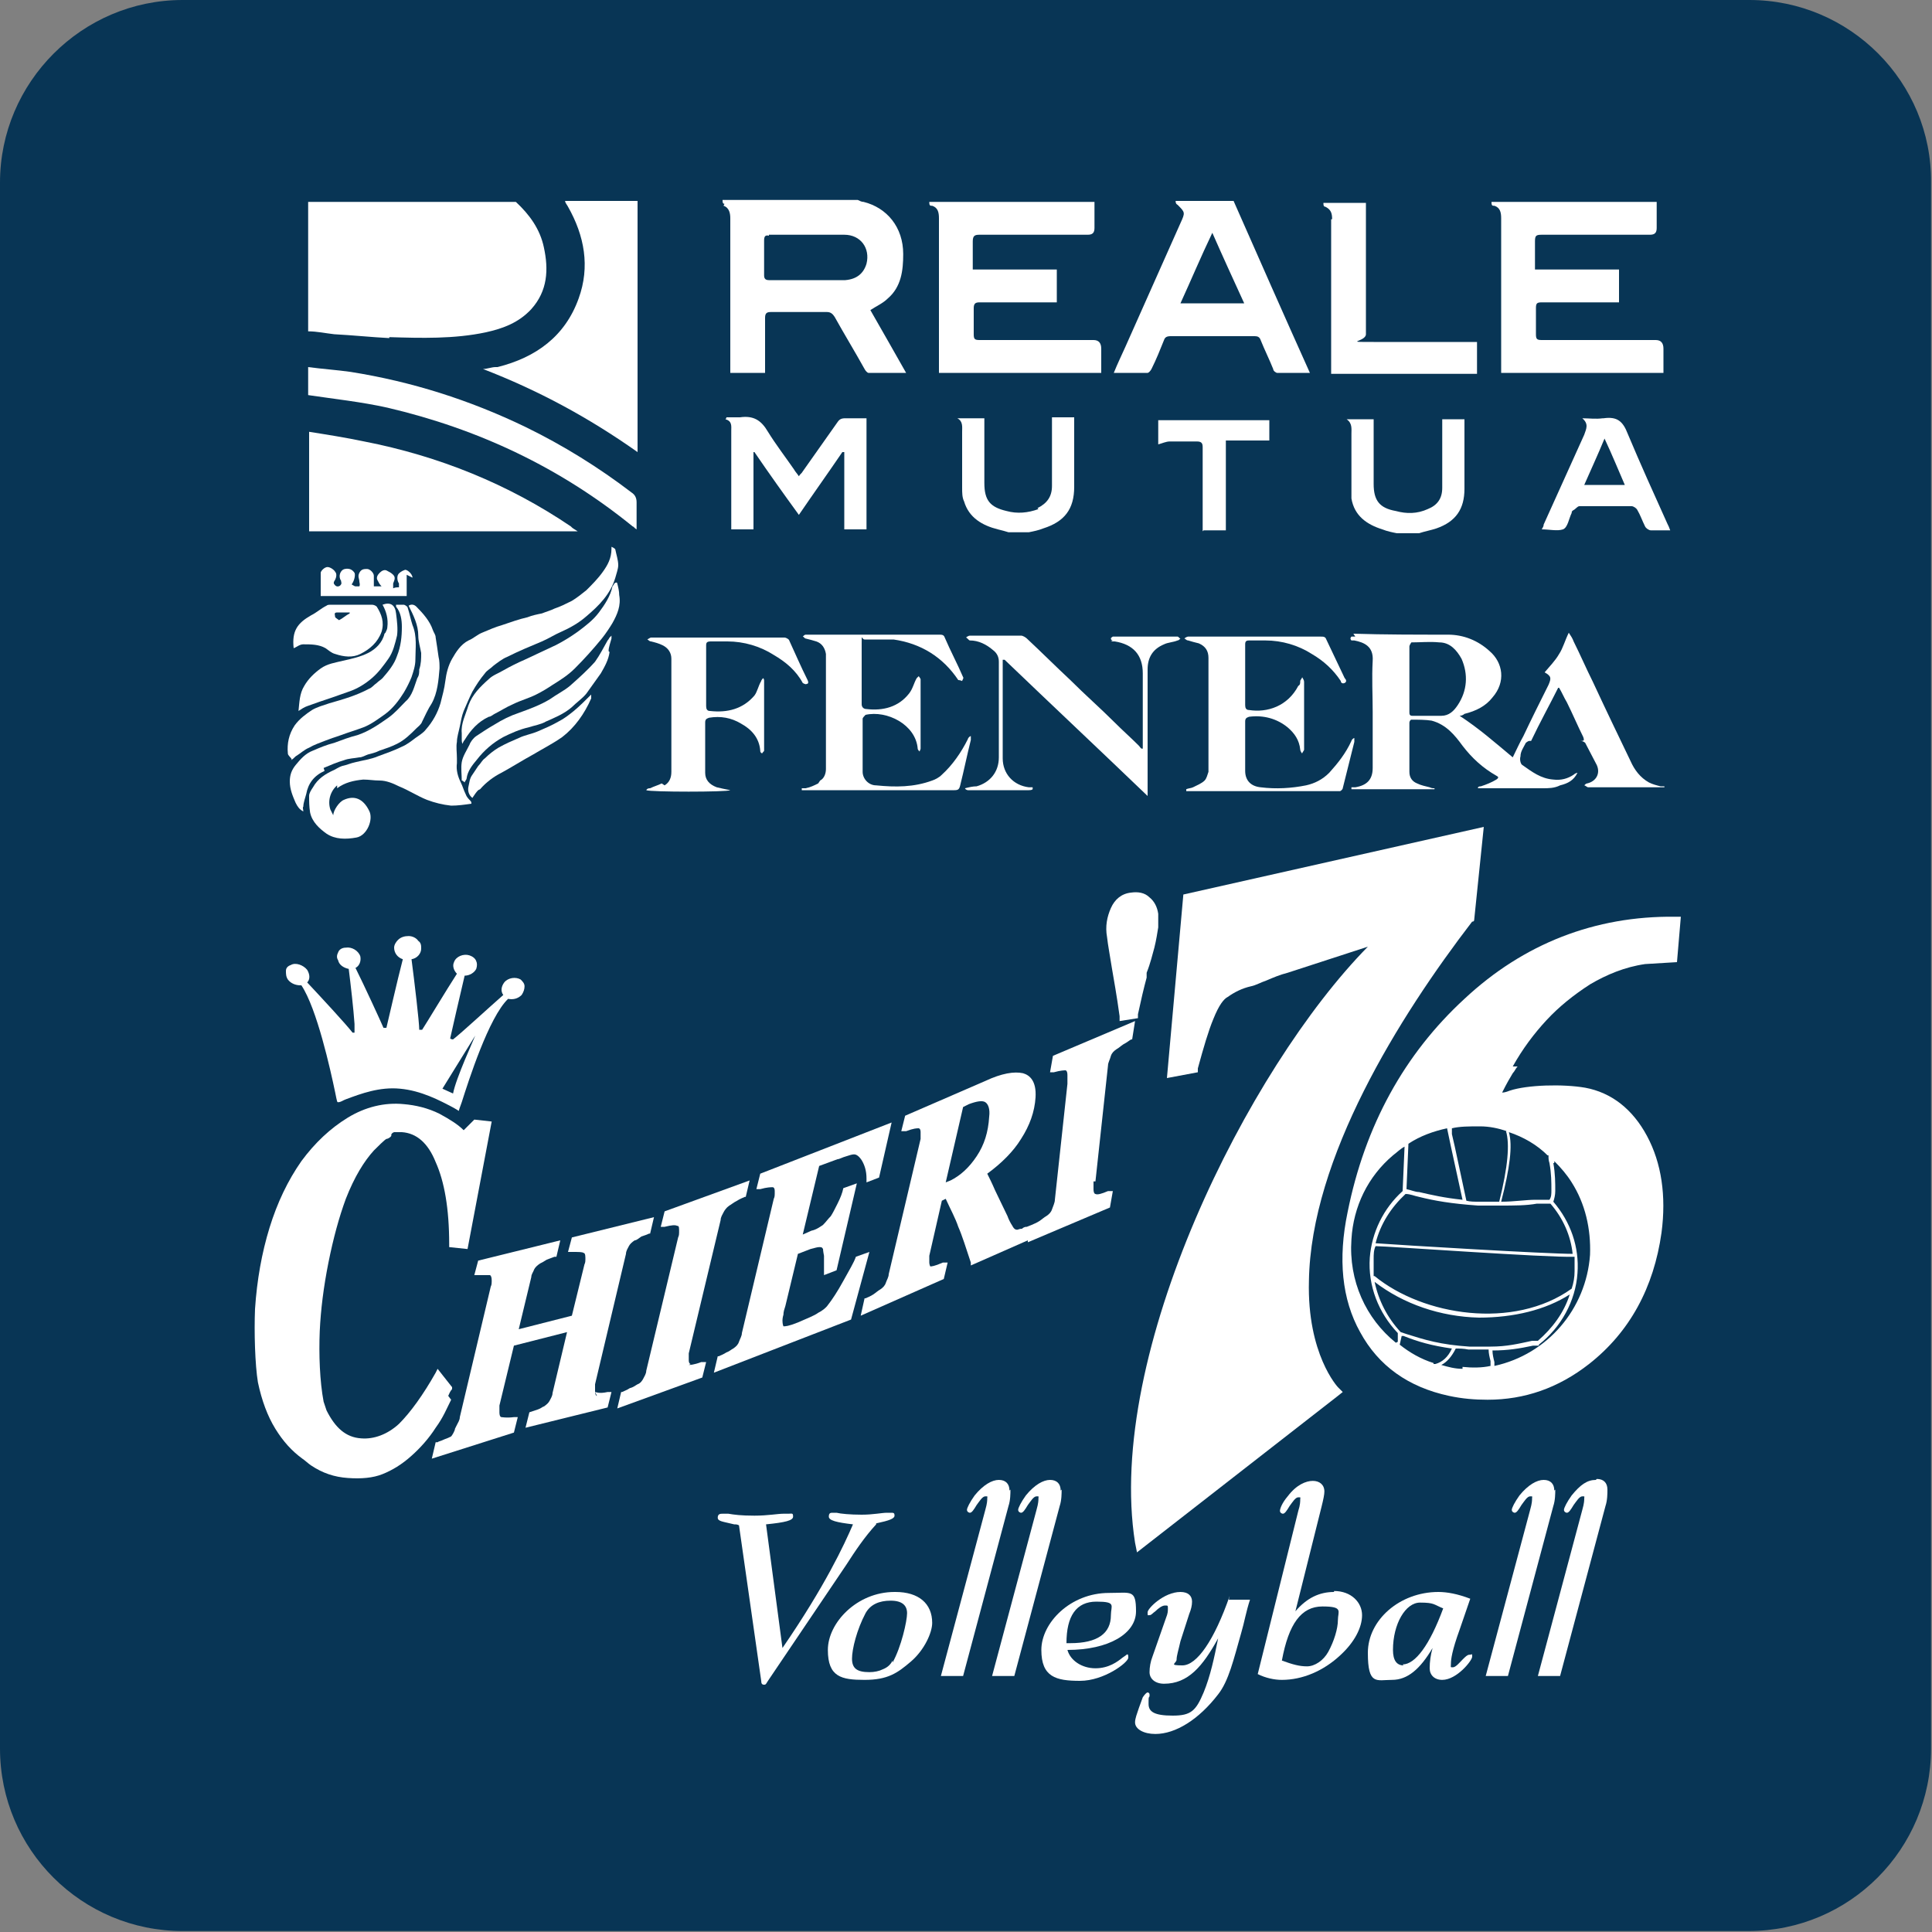
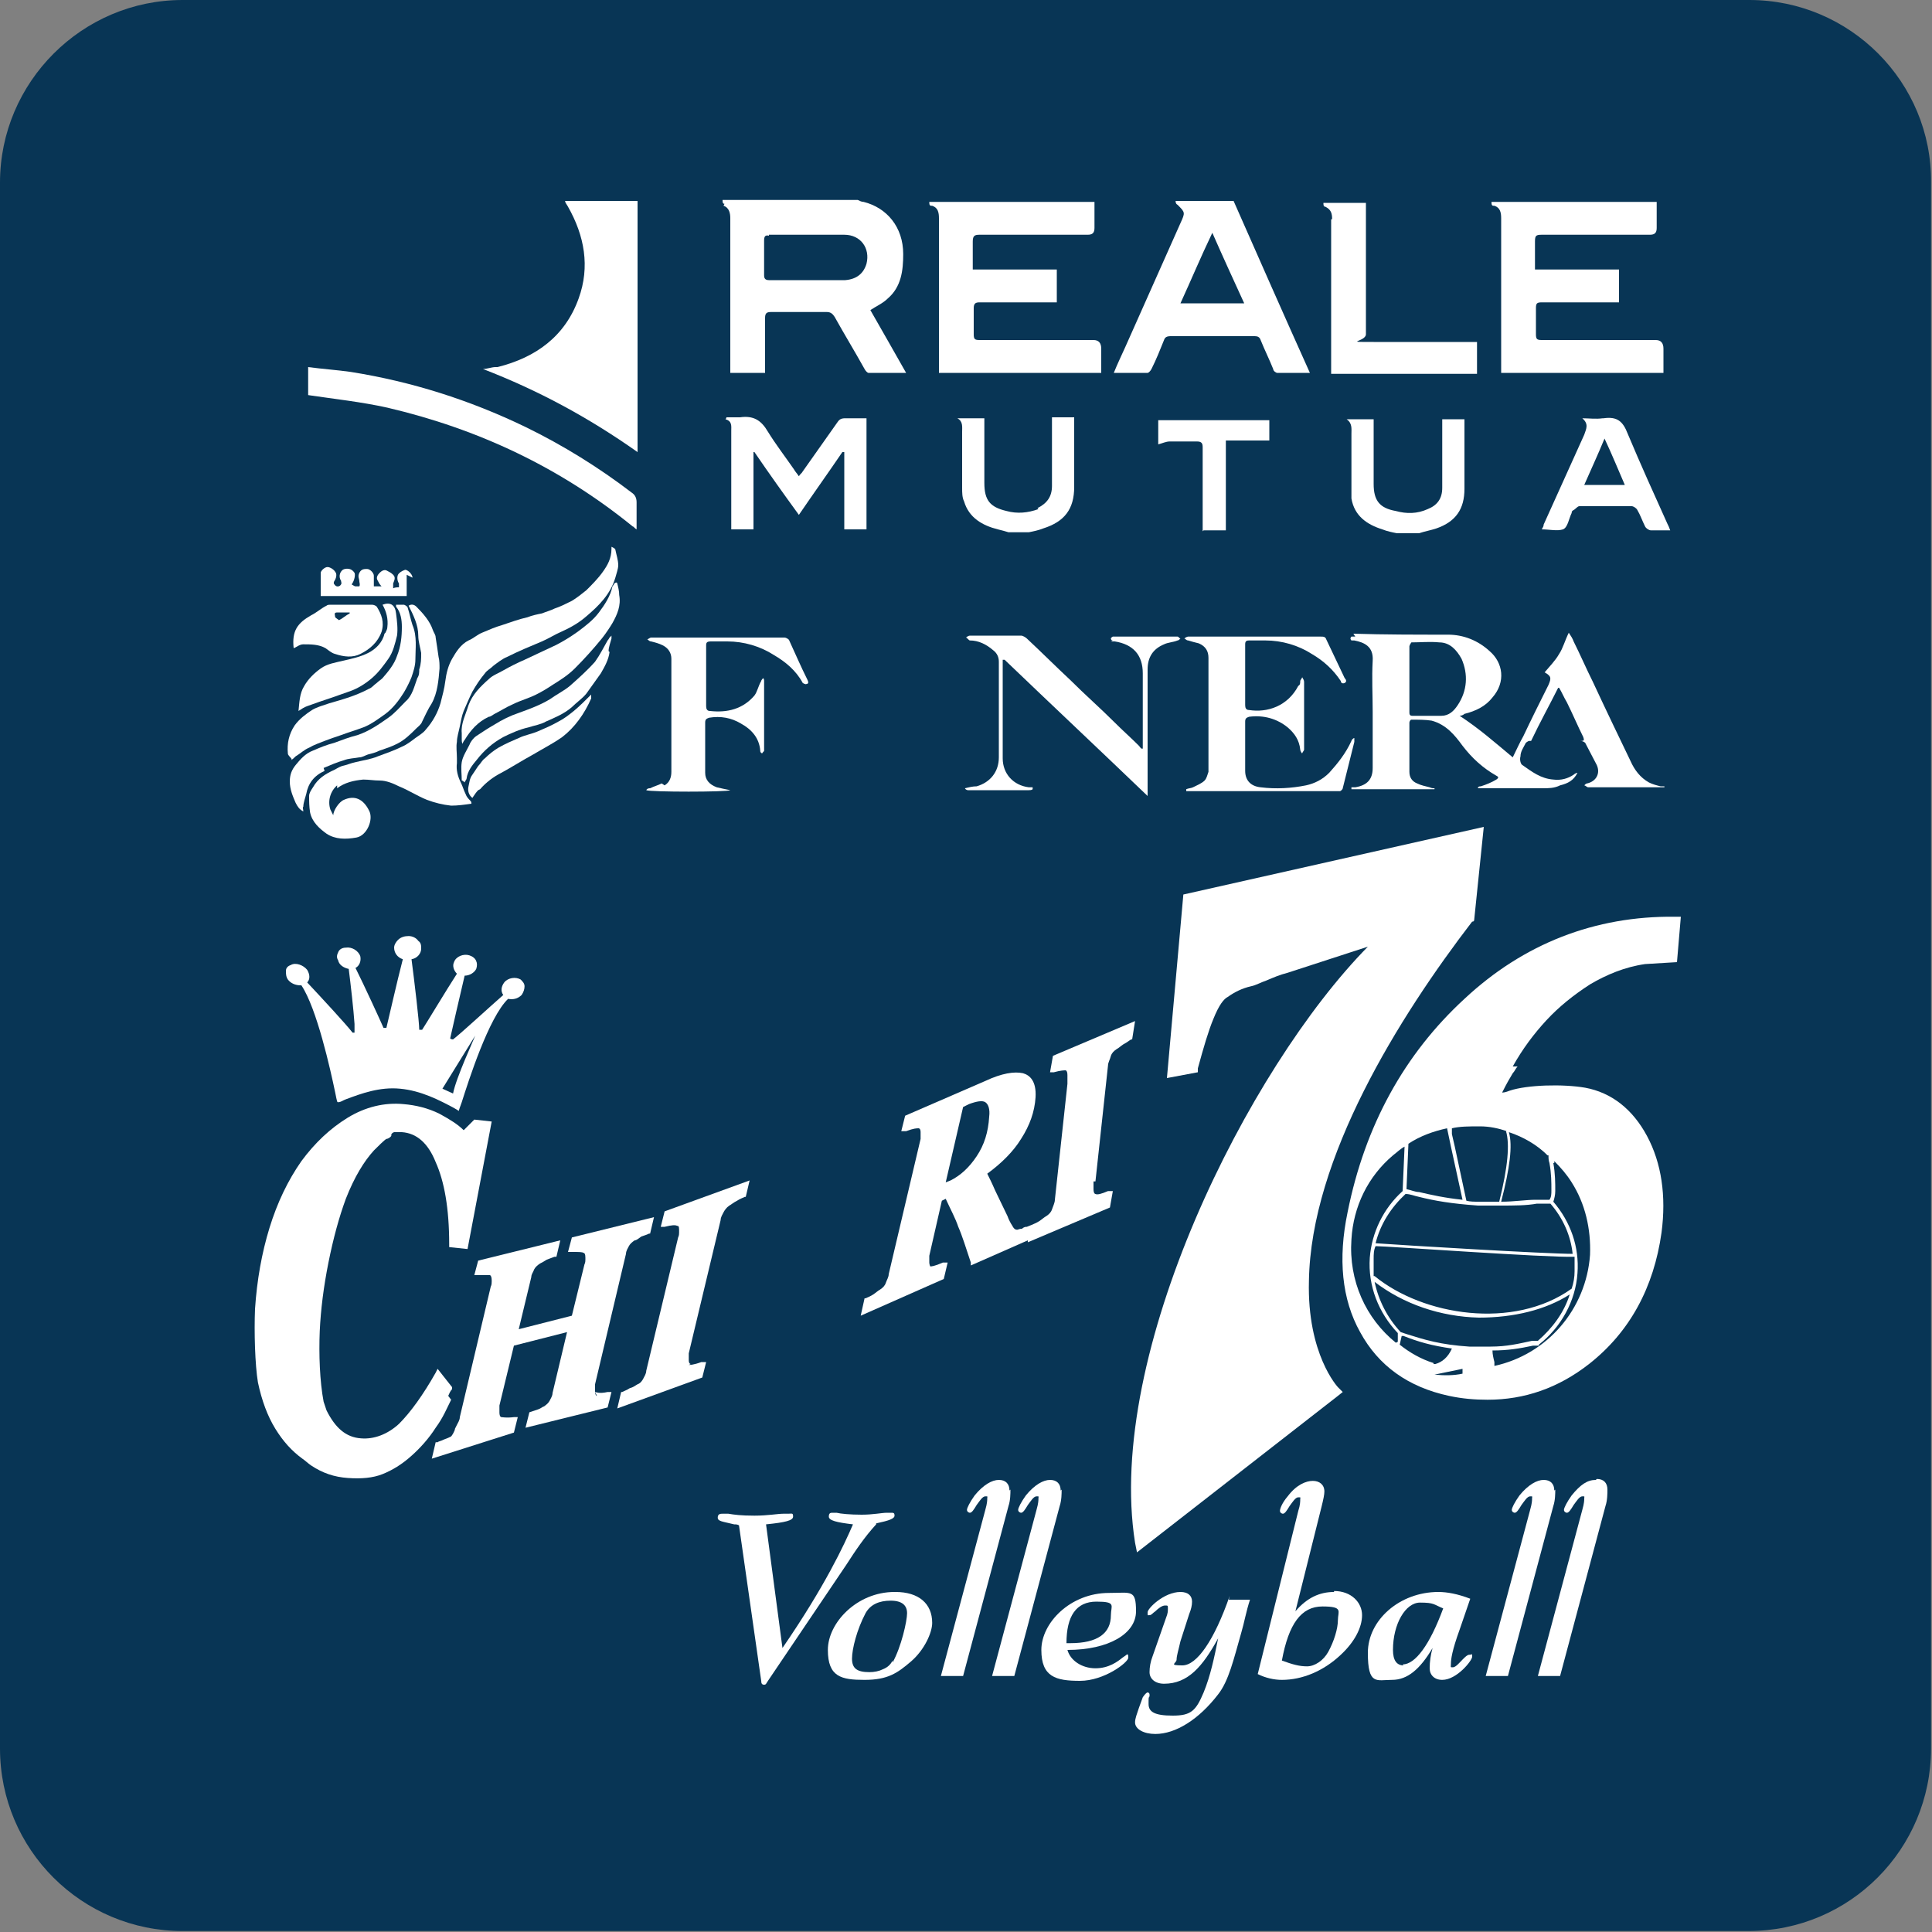
<svg xmlns="http://www.w3.org/2000/svg" id="Livello_1" data-name="Livello 1" version="1.1" viewBox="0 0 200 200">
  <rect x="0" y="0" width="200" height="200" fill="#808080" stroke="none" />
  <defs>
    <style>
      .cls-1 {
        fill: #083555;
      }

      .cls-1, .cls-2 {
        stroke-width: 0px;
      }

      .cls-2 {
        fill: #fff;
      }
    </style>
  </defs>
  <g id="Raggruppa_404" data-name="Raggruppa 404">
    <path id="Tracciato_307" data-name="Tracciato 307" class="cls-1" d="M18.9,0C8.5,0,0,8.5,0,18.9v162.1c0,10.5,8.5,18.9,18.9,18.9h162.1c10.5,0,18.9-8.5,18.9-18.9h0V18.9c.1-10.4-8.4-18.9-18.8-18.9H18.9Z" />
  </g>
  <g>
    <path class="cls-2" d="M152.6,95.3l1-9.7-31.1,7-1.7,19,3.2-.6v-.4c.6-2.2,1.1-3.9,1.6-5.1.6-1.5,1.1-2.1,1.5-2.3.7-.5,1.5-.9,2.4-1.1.5-.1,1-.4,1.6-.6.7-.3,1.4-.6,2.2-.8l8.3-2.7c-12.4,12.6-27.2,42.1-24.1,61.7l.2,1,20.8-16.2.5-.4-.5-.5s-3.2-3.4-3-11c.2-12.7,9.3-27.3,16.9-37.2h.1Z" />
    <path class="cls-2" d="M46.7,144.9l-.3-.4c.1-.2.2-.5.4-.7v-.2c0,0-1.5-1.9-1.5-1.9l-.2.4c-1.3,2.3-2.6,4.1-3.8,5.3-1.2,1.1-2.6,1.6-3.9,1.5-1.6-.1-2.7-1.1-3.6-2.9-.1-.3-.2-.6-.3-.9-.4-2.1-.5-4.9-.4-7.3.1-2.2.4-4.6.9-7.1.5-2.5,1.1-4.7,1.8-6.6.9-2.3,1.9-3.9,2.9-5,.4-.4,1.1-1.1,1.3-1.2.2,0,.6-.3.5-.4,0,0,0-.2.3-.3.3,0,.5,0,.8,0,1.5.1,2.7,1.1,3.5,3.1.9,2,1.4,4.8,1.4,8.5v.3s1.9.2,1.9.2l2.5-13.2-1.8-.2-1.1,1.1c-.6-.6-1.4-1.1-2.5-1.7-1.2-.6-2.5-.9-3.7-1-2-.2-4,.3-5.8,1.4-1.8,1.1-3.4,2.6-4.8,4.5-1.4,2-2.5,4.3-3.3,6.9-.8,2.6-1.3,5.4-1.5,8.4-.1,2.4,0,5.8.3,7.6.4,1.9,1,3.5,1.8,4.8.8,1.3,1.7,2.3,2.8,3.1.3.2.6.5.9.7,1.2.8,2.4,1.2,3.8,1.3,1.4.1,2.6,0,3.6-.4,1-.4,2-1,3-1.9.9-.8,1.8-1.8,2.5-2.9.8-1.1,1.1-1.9,1.7-3.1Z" />
    <path class="cls-2" d="M61.8,144.5c0,0-.2,0-.2-.5,0,0,0-.2,0-.3,0-.1,0-.3,0-.4l3.2-13.5c0-.3.2-.6.3-.8.1-.2.3-.4.6-.6.2,0,.4-.2.7-.4.3-.1.6-.2.8-.3h.1c0,0,.4-1.7.4-1.7l-8.5,2.1-.4,1.5h.4c.7,0,1.1,0,1.2.1.1,0,.2.1.2.5,0,0,0,.1,0,.2,0,.1,0,.3-.1.5l-1.3,5.3-5.5,1.4,1.3-5.4c0-.3.2-.5.3-.8.1-.2.3-.4.6-.6.2-.1.4-.2.7-.4.3-.1.5-.2.8-.3h.2s.4-1.7.4-1.7l-8.5,2.1-.4,1.5h.4c.7,0,1.1,0,1.2,0,.1,0,.2.2.2.5,0,0,0,.1,0,.2,0,.1,0,.3-.1.5l-3.2,13.5c0,.3-.2.6-.3.8,0,0-.1.2-.2.4,0,.2-.3.7-.4.8-.2.1-.4.2-.7.3-.4.2-.6.2-.7.3h-.2s-.4,1.7-.4,1.7l8.5-2.7.4-1.6h-.4c-.8.1-1.2,0-1.3,0,0,0-.2,0-.2-.5,0,0,0-.1,0-.3,0-.1,0-.3,0-.4l1.5-6.2,5.5-1.4-1.5,6.3c0,.3-.2.6-.3.8-.1.2-.3.4-.6.6-.1,0-.3.2-.6.3l-.9.3-.4,1.6,8.5-2.1.4-1.6h-.4c-.9.2-1.2,0-1.3,0Z" />
    <path class="cls-2" d="M71.5,141.2c0,0-.2,0-.2-.4,0,0,0-.2,0-.3,0-.1,0-.3,0-.4l3.3-13.8c0-.3.2-.6.3-.8.1-.2.3-.5.6-.7.2-.1.4-.3.8-.5.3-.2.6-.3.8-.4h.1c0,0,.4-1.7.4-1.7l-8.8,3.2-.4,1.6h.4c.8-.2,1.1-.2,1.3-.1.1,0,.2,0,.2.4,0,0,0,.1,0,.3,0,.1,0,.3-.1.5l-3.3,13.8c0,.3-.2.6-.3.8-.1.2-.3.5-.6.6-.2.1-.4.3-.8.4-.3.2-.6.3-.8.4h-.1c0,0-.4,1.7-.4,1.7l8.8-3.2.4-1.6h-.5c-.8.3-1.2.3-1.3.3Z" />
-     <path class="cls-2" d="M88.1,136.6l1.9-7-1.4.5h0c-.2.6-.7,1.4-1.3,2.5-.6,1.1-1.2,2-1.6,2.5-.2.3-.6.6-1,.8-.4.3-1.2.6-2.1,1-1,.4-1.3.4-1.5.4,0,0-.1-.2-.1-.6,0,0,0-.3.1-.6,0-.3.1-.6.2-.9l1.3-5.4,1.3-.5c.4-.1.7-.2.9-.2.2,0,.3,0,.4.2,0,0,0,.2.1.7,0,.4,0,.7,0,1.1v.9c0,0,1.3-.5,1.3-.5l2.1-9-1.4.5h0c-.1.5-.3,1-.6,1.6-.3.6-.5,1-.7,1.3-.3.3-.5.6-.8.9-.3.2-.7.5-1.2.6l-.9.4,1.7-7.1,1.9-.7c.2,0,.5-.2.9-.3.3-.1.6-.2.8-.2.1,0,.4,0,.8.6.3.5.5,1.1.5,1.9v.4s1.3-.5,1.3-.5l1.3-5.7-13.6,5.3-.4,1.6h.4c.7-.2,1.1-.2,1.3-.2,0,0,.2,0,.2.4,0,0,0,.1,0,.3,0,.1,0,.3-.1.5l-3.3,13.9c0,.3-.2.6-.3.9-.1.3-.3.5-.6.7-.2.1-.4.3-.7.4-.3.2-.6.3-.8.4h-.1c0,0-.4,1.7-.4,1.7l14.2-5.5h.1Z" />
    <path class="cls-2" d="M113.4,122.3l1.3-12c0-.3.2-.6.3-1,.1-.3.3-.5.6-.7.2-.1.4-.3.7-.5.4-.2.6-.4.8-.5h.1c0,0,.3-1.9.3-1.9l-8.5,3.6-.3,1.7h.4c.7-.2,1.1-.2,1.2-.2,0,0,.2,0,.2.5,0,0,0,.2,0,.3,0,.1,0,.3,0,.6l-1.3,12c0,.3-.2.7-.3,1-.1.3-.3.5-.6.7-.2.1-.4.3-.7.5-.3.2-.6.3-.8.4h0s0,0,0,0l-.5.2c-.1,0-.3,0-.5.2-.3,0-.4.1-.5.1s-.3,0-.5-.4c-.2-.3-.4-.7-.5-1-.5-1-.9-1.9-1.3-2.7-.3-.7-.6-1.3-.8-1.7,1.5-1.1,2.7-2.3,3.5-3.6.9-1.4,1.4-2.8,1.5-4.3.1-1.7-.6-2.3-1.3-2.5-.9-.2-2.2,0-3.9.8l-8.3,3.6-.4,1.6h.5c.8-.3,1.1-.3,1.3-.3,0,0,.2,0,.2.4,0,0,0,.1,0,.2,0,.1,0,.3,0,.5l-3.3,14c0,.3-.2.6-.3.9-.1.3-.3.5-.6.7-.2.1-.4.3-.7.5-.3.2-.6.3-.8.4h-.1c0,0-.4,1.8-.4,1.8l8.6-3.8.4-1.7h-.5c-.9.4-1.2.4-1.3.4,0,0-.1-.2-.1-.4,0,0,0-.2,0-.3,0-.1,0-.3,0-.4l1.3-5.7.4-.2c.5,1.1,1,2,1.3,2.9.4.9.8,2.2,1.3,3.7v.3c0,0,5.9-2.6,5.9-2.6v-.4c0,0,0,.6,0,.6l8.5-3.6.3-1.7h-.5c-.7.3-1.1.4-1.3.3,0,0-.2,0-.2-.5,0,0,0-.2,0-.3,0-.2,0-.3,0-.5ZM98.4,122.2l-.5.2,1.8-7.8.6-.3c.8-.3,1.4-.4,1.7-.2.3.2.5.7.4,1.5-.1,1.6-.5,2.9-1.3,4.1-.8,1.2-1.7,2-2.7,2.5Z" />
    <path class="cls-2" d="M31.2,102c1.6,2.4,3,8.7,3.5,11.1.2,1,.2,1,.3,1h0c0,0,0,0,0,0,.3,0,.5-.2.8-.3,1.6-.6,3.5-1.3,5.6-1.1,2.2.2,4.1,1.2,5.6,2l.5.3h0q0-.1.3-.9c.7-2.2,2.8-8.8,4.8-10.7.5.1,1,0,1.4-.4.2-.3.3-.6.3-.9,0-.3-.2-.5-.4-.7-.5-.3-1.3-.2-1.7.3-.3.4-.4.9-.1,1.3-1.6,1.4-4.3,3.9-5.2,4.6,0,0-.2,0-.3-.1.2-.9,1-4.4,1.5-6.5.5,0,1-.3,1.2-.7.1-.3.1-.6,0-.8-.1-.3-.4-.5-.7-.6-.6-.2-1.4.1-1.6.7-.2.4,0,.9.3,1.2-1.1,1.7-3.2,5.2-3.6,5.8,0,0-.2,0-.3,0,0-.8-.5-5-.8-7.3.6-.1,1-.6,1-1.1,0-.3,0-.6-.3-.8-.2-.3-.6-.5-1-.5-.4,0-.8.1-1.1.4-.2.2-.4.5-.4.8,0,.5.3,1,.9,1.2-.6,2.3-1.5,6.3-1.7,7.1-.1,0-.2,0-.3,0-.3-.7-2-4.4-2.9-6.2.4-.2.6-.7.5-1.2-.2-.6-.9-1-1.5-.9-.4,0-.7.2-.8.5-.1.2-.2.5,0,.8.1.5.6.8,1.1.9.2,1.6.5,4.2.6,5.7v.9s-.1,0-.2,0c-.7-.9-3.2-3.6-4.7-5.2.3-.3.3-.8,0-1.3-.4-.5-1.2-.8-1.7-.5-.3.1-.5.3-.5.6,0,.3,0,.6.2.9.3.4.8.6,1.3.6ZM49.2,107.2c-.1.3-2,4.4-2.3,6l-1.1-.5,3.4-5.5Z" />
-     <path class="cls-2" d="M115.9,105.1v.6c0,0,1.9-.3,1.9-.3v-.4c.3-1.4.6-2.7.9-3.8v-.5c.4-1,.6-1.9.8-2.6.2-.8.3-1.5.4-2.1,0-.6,0-1,0-1.4-.1-.7-.4-1.3-.9-1.7-.5-.5-1.2-.6-1.9-.5-1,.1-1.7.7-2.1,1.6-.4.9-.6,1.9-.4,3,.1.9.3,1.9.5,3.2.2,1.2.5,2.8.8,5Z" />
    <path class="cls-2" d="M90.7,157.7c1.4-.3,1.9-.5,1.9-.8s-.1-.3-.4-.3-.2,0-.4,0c-.5,0-1.4.2-2.6.2s-2.2-.1-2.6-.2c-.2,0-.3,0-.4,0-.2,0-.4,0-.4.4s.8.6,2.5.8c-.9,2.1-2.9,6.4-7.3,12.8l-1.7-12.8c2-.2,2.8-.4,2.8-.8s-.1-.3-.5-.3-.3,0-.5,0c-.6,0-1.6.2-3,.2s-2.1-.1-2.7-.2c-.3,0-.5,0-.6,0-.2,0-.5,0-.5.4s.5.4,1.7.7c.2,0,.3,0,.5.1l2.3,16.1c0,.3.1.4.3.4s.2-.1.4-.4l8.1-12c.9-1.4,1.9-2.9,3.1-4.2Z" />
    <path class="cls-2" d="M92.6,164.8c-3.9,0-6.9,3.2-6.9,6s1.4,3.1,3.8,3.1,3.4-.7,4.8-1.9c1.4-1.2,2.2-3,2.2-4,0-2-1.4-3.2-3.8-3.2ZM92.4,171.9c-.2.4-.5.7-1,.9-.4.2-.9.3-1.4.3-1.3,0-1.8-.4-1.8-1.4s.5-3,1.4-4.7c.5-.9,1.4-1.3,2.6-1.3s1.7.5,1.7,1.3-.6,3.5-1.5,5.1Z" />
    <path class="cls-2" d="M104.5,154.3c0-.7-.4-1.1-1.1-1.1s-1.6.5-2.5,1.6c-.5.7-.8,1.3-.8,1.5s.2.3.3.3c.2,0,.4-.3.7-.8.3-.4.6-.9.9-.9s.2,0,.2.2,0,.5-.2,1.2l-4.6,17.2h2.3l4.7-17.6c.2-.6.2-1.3.2-1.7Z" />
    <path class="cls-2" d="M109.8,154.3c0-.7-.4-1.1-1.1-1.1s-1.6.5-2.5,1.6c-.5.7-.8,1.3-.8,1.5s.2.3.3.3c.2,0,.4-.3.7-.8.3-.4.6-.9.9-.9s.2,0,.2.2,0,.5-.2,1.2l-4.6,17.2h2.3l4.7-17.6c.2-.6.2-1.3.2-1.7Z" />
    <path class="cls-2" d="M116.7,171.3c-.1,0-.2.1-.5.3-.5.4-1.4,1.1-2.8,1.1s-2.6-.8-2.9-1.9c4.3,0,7.1-1.7,7.1-4s-.5-1.9-2.8-1.9c-4,0-7,3.1-7,5.9s1.5,3.2,4,3.2,5-1.9,5-2.4-.1-.3-.3-.3ZM110.4,170.1c0-2.8,1-4.3,3.1-4.3s1.5.4,1.5,1.4c0,1.9-1.4,2.9-4.2,2.9h-.4Z" />
    <path class="cls-2" d="M127.3,165.2c-1.6,4.6-3.4,7.2-4.9,7.2s-.6-.2-.6-.6.2-1,.4-1.9l.9-2.8c.2-.5.3-.9.3-1.3,0-.6-.4-1-1.2-1-1.7,0-3.4,1.7-3.4,2.1s0,.3.2.3.3-.2.6-.4c.3-.3.7-.6,1-.6s.3,0,.3.3,0,.5-.2,1l-1.4,4c-.2.5-.3,1.1-.3,1.6,0,.7.6,1.2,1.5,1.2,2.5,0,4-1.8,5.6-4.7-.4,2-.8,3.9-1.5,5.6-.8,1.9-1.3,2.4-3.2,2.4s-2.5-.4-2.5-1.2,0-.6.1-.8c0,0,0-.1,0-.2,0-.1-.1-.2-.2-.2s-.3.2-.5.5l-.4,1.1c-.2.6-.4,1.1-.4,1.5,0,.7.9,1.2,2.1,1.2,2.1,0,4.5-1.5,6.5-4.1,1.1-1.4,1.6-3.6,2.4-6.4.3-1,.5-2.2.9-3.4h0c0,0-2.2,0-2.2,0h0Z" />
    <path class="cls-2" d="M138.1,164.8c-1.5,0-2.8.6-4,2l2.7-10.8c.2-.8.3-1.3.3-1.6,0-.7-.5-1.1-1.2-1.1s-1.7.4-2.6,1.6c-.6.7-.8,1.3-.8,1.5s.2.3.3.3c.2,0,.4-.3.7-.8.3-.4.6-.9.9-.9s.2,0,.2.2,0,.6-.2,1.2l-4.2,16.9h0c0,0,0,0,0,0,.8.4,1.7.6,2.5.6,2.1,0,4.3-.9,6.1-2.6,1.4-1.3,2.2-2.8,2.2-4.1s-1.1-2.5-2.9-2.5ZM137.5,171c-.5.9-1.4,1.5-2.2,1.5s-1.5-.2-2.6-.6c.7-3.8,2-5.6,4.2-5.6s1.6.5,1.6,1.4-.4,2.2-1,3.3Z" />
    <path class="cls-2" d="M152.1,171.3c-.2,0-.4.2-.7.5-.3.3-.7.8-1,.8s-.2,0-.2-.4.1-1.3.9-3.5l1.1-3.2h0c-1.3-.5-2.4-.7-3.3-.7-4,0-7.3,2.9-7.3,6.3s.9,2.8,2.5,2.8,2.9-1.1,4.2-3.3c-.2.7-.3,1.4-.3,2.1s.5,1.2,1.3,1.2c1.5,0,3.1-2,3.1-2.4s0-.2-.3-.2ZM145.3,172.4c-.7,0-1.1-.5-1.1-1.6,0-2.7,1.3-4.9,2.8-4.9s1.4.2,2.4.6c-1.4,3.8-2.9,5.8-4.2,5.8Z" />
    <path class="cls-2" d="M160.9,154.3c0-.7-.4-1.1-1.1-1.1s-1.6.5-2.5,1.6c-.5.7-.8,1.3-.8,1.5s.2.3.3.3c.2,0,.4-.3.7-.8.3-.4.6-.9.9-.9s.2,0,.2.2,0,.5-.2,1.2l-4.6,17.2h2.3l4.7-17.6c.2-.6.2-1.3.2-1.7Z" />
    <path class="cls-2" d="M165.2,153.2c-.9,0-1.6.5-2.5,1.6-.5.7-.8,1.3-.8,1.5s.2.3.3.3c.2,0,.4-.3.7-.8.3-.4.6-.9.9-.9s.2,0,.2.2,0,.5-.2,1.2l-4.6,17.2h2.3l4.7-17.6c.2-.6.2-1.3.2-1.7,0-.7-.4-1.1-1.1-1.1Z" />
-     <path class="cls-2" d="M40.3,34.9c3.3.1,6.7.2,10-.5,1.8-.4,3.4-1,4.7-2.4,1.7-1.9,1.8-4.1,1.3-6.4-.4-1.9-1.5-3.4-2.9-4.7h-21.5v13.4c.9,0,1.8.2,2.7.3,1.9.1,3.8.3,5.7.4Z" />
    <path class="cls-2" d="M74.9,21.3c.6.2.7.8.7,1.3,0,5.1,0,10.2,0,15.3v.7h3.6v-.8c0-1.6,0-3.3,0-4.9,0-.5.2-.6.6-.6,1.9,0,3.9,0,5.8,0,.4,0,.6.2.8.5,1,1.8,2.1,3.6,3.1,5.4.1.2.3.4.4.4,1.3,0,2.5,0,3.9,0-1.3-2.3-2.5-4.4-3.7-6.5.6-.4,1.3-.7,1.8-1.2,1.4-1.2,1.6-2.9,1.6-4.6,0-2.8-1.7-4.8-4.1-5.4-.2,0-.4-.1-.6-.2h-14c0,.2,0,.4.2.4ZM79.6,24.3c1.3,0,2.7,0,4,0,1.3,0,2.5,0,3.8,0,1.7,0,2.7,1.4,2.3,3-.3,1-1,1.6-2.2,1.7-2.6,0-5.3,0-7.9,0-.4,0-.5-.2-.5-.5,0-1.2,0-2.4,0-3.6,0-.4.1-.6.5-.5Z" />
    <path class="cls-2" d="M51.3,38c-.4,0-.9.2-1.3.2,5.7,2.2,10.9,5,16,8.6v-26h-7.5c0,.2.2.4.3.6,1.7,3,2.3,6.2,1.1,9.5-1.4,3.9-4.4,6.1-8.4,7.1Z" />
    <path class="cls-2" d="M96.5,21.3c.6.2.7.7.7,1.3,0,5.1,0,10.2,0,15.3v.7h16.8v-2.5q0-.9-.8-.9c-3.9,0-7.8,0-11.8,0-.5,0-.6-.1-.6-.6,0-.9,0-1.8,0-2.7,0-.5.2-.6.6-.6,2.4,0,4.9,0,7.3,0,.2,0,.5,0,.7,0v-3.4h-8.7c0-1,0-2,0-2.9,0-.6.2-.7.7-.7,3.7,0,7.5,0,11.2,0,.5,0,.7-.2.7-.7,0-.9,0-1.8,0-2.7h-17.1c0,.2,0,.4.2.4Z" />
    <path class="cls-2" d="M154.7,21.3c.6.2.7.7.7,1.3,0,5.1,0,10.2,0,15.3v.7h16.8v-2.5q0-.9-.8-.9c-3.9,0-7.8,0-11.8,0-.5,0-.6-.1-.6-.6,0-.9,0-1.8,0-2.7,0-.5.1-.6.6-.6,2.4,0,4.9,0,7.3,0,.2,0,.5,0,.7,0v-3.4h-8.7c0-1,0-2,0-2.9,0-.6.1-.7.7-.7,3.7,0,7.5,0,11.2,0,.5,0,.7-.2.7-.7,0-.9,0-1.8,0-2.7h-17.1c0,.2,0,.4.2.4Z" />
-     <path class="cls-2" d="M59.1,54.5c-6.5-4.4-13.7-7.3-21.4-8.8-1.9-.4-3.8-.7-5.7-1v10.3h27.8c-.3-.2-.5-.3-.6-.4Z" />
    <path class="cls-2" d="M118.8,38.6c.1,0,.3-.2.4-.4.5-1,.9-2,1.3-3,.1-.3.3-.4.7-.4,2.9,0,5.8,0,8.7,0,.3,0,.5.1.6.4.4,1,.9,2,1.3,3,0,.2.3.4.4.4,1.1,0,2.2,0,3.4,0-2.7-6-5.3-11.9-7.9-17.8h-6c0,.1,0,.3.2.4.8.8.8.8.3,1.9-1.9,4.3-3.8,8.5-5.7,12.8-.4.9-.8,1.7-1.2,2.7,1.2,0,2.3,0,3.4,0ZM125.5,24.1c1.1,2.5,2.2,4.9,3.3,7.3h-6.6c1.1-2.4,2.1-4.8,3.3-7.3Z" />
    <path class="cls-2" d="M65.5,54.5c.1,0,.2.2.4.3,0-1,0-1.9,0-2.8,0-.5-.2-.8-.5-1-3.4-2.6-7.1-4.9-11-6.8-5.8-2.8-11.8-4.7-18.1-5.7-1.4-.2-2.9-.3-4.4-.5v2.9c2.7.4,5.5.7,8.2,1.3,9.4,2.2,17.9,6.2,25.4,12.3Z" />
    <path class="cls-2" d="M137.8,22.7c0,5.1,0,10.2,0,15.3v.7h15.1v-3.3c-.3,0-.5,0-.7,0-3.3,0-6.7,0-10,0s-.8,0-.8-.8c0-4.5,0-9.1,0-13.6h-4.4c0,.2,0,.4.2.4.6.3.7.7.7,1.3Z" />
    <path class="cls-2" d="M142.2,43.4h-2.8c.6.4.5,1,.5,1.5,0,1.9,0,3.8,0,5.7,0,.3,0,.7,0,1,.3,1.8,1.6,2.7,3.2,3.2.5.2,1,.3,1.5.4h2.3c.6-.2,1.2-.3,1.8-.5,2-.7,2.9-2,2.9-4.1v-7.2h-2.3v.6c0,2.2,0,4.3,0,6.5,0,1.1-.5,1.8-1.5,2.2-1.1.5-2.2.5-3.3.2-1.7-.3-2.3-1.1-2.3-2.8v-6.7Z" />
    <path class="cls-2" d="M107.5,52.7c-1.1.4-2.2.5-3.3.2-1.7-.4-2.3-1.1-2.3-2.9s0-4,0-6c0-.2,0-.5,0-.7h-2.8c.6.3.5.9.5,1.4,0,1.9,0,3.9,0,5.8,0,.5,0,1,.2,1.4.5,1.7,1.9,2.5,3.5,2.9.4.1.8.2,1.1.3h2.1c.5-.1,1-.2,1.5-.4,2.2-.7,3.2-2,3.2-4.3v-7.2h-2.3c0,.2,0,.5,0,.7,0,2.1,0,4.3,0,6.4,0,1.1-.5,1.8-1.5,2.3Z" />
    <path class="cls-2" d="M165.9,43.3c-.7.1-1.4,0-2.1,0,.7.6.4,1.1.2,1.7-1.4,3.1-2.8,6.2-4.2,9.3,0,.2-.1.3-.2.5.8,0,1.6.2,2.2,0,.5-.2.6-1.1.9-1.7,0-.1,0-.2.2-.3.2-.1.4-.4.6-.4,1.8,0,3.6,0,5.4,0,.2,0,.5.2.6.4.3.5.5,1.1.8,1.7.1.2.4.4.6.4.6,0,1.3,0,2,0h0c-.1-.3-.2-.5-.3-.7-1.4-3.1-2.8-6.2-4.1-9.3-.5-1.3-1.1-1.8-2.5-1.6ZM164,50.2c.7-1.6,1.4-3.1,2.1-4.8.8,1.7,1.4,3.2,2.1,4.8h-4.3Z" />
    <path class="cls-2" d="M75.7,54.1c0,.2,0,.5,0,.7h2.3v-8s0,0,.1,0c1.5,2.2,3,4.3,4.6,6.5,1.5-2.2,3-4.3,4.5-6.5,0,0,.1,0,.2,0v8h2.3v-11.5c-.8,0-1.5,0-2.2,0-.4,0-.6.1-.8.4-1.2,1.7-2.4,3.4-3.6,5.1-.1.2-.3.3-.4.5-.2-.3-.4-.5-.5-.7-.9-1.3-1.9-2.6-2.7-3.9-.7-1.2-1.5-1.7-2.9-1.5-.5,0-1,0-1.4,0,0,0,0,.1-.1.2.7.2.6.7.6,1.2,0,3.1,0,6.3,0,9.4Z" />
    <path class="cls-2" d="M124.6,54.9h2.3v-9.3h4.5v-2.1h-11.5v2.5c.4-.1.8-.3,1.2-.3.9,0,1.9,0,2.8,0,.5,0,.6.2.6.6,0,2.1,0,4.2,0,6.3v2.4Z" />
    <path class="cls-2" d="M140.3,65.9c-.1,0-.3,0-.4,0,0,0-.1.1-.1.2,0,0,0,.1.1.2,0,0,.2,0,.3,0,1,.2,2,.6,1.9,2.1-.1,1.8,0,3.5,0,5.3,0,1.9,0,3.9,0,5.8,0,1.2-.6,1.8-1.8,2-.1,0-.3,0-.4,0,0,0,0,.1,0,.2.1,0,.2,0,.3,0,2.6,0,5.2,0,7.9,0,.1,0,.3,0,.4,0,0,0,0,0,0-.1-.2,0-.3,0-.5-.1-.4-.1-.9-.2-1.3-.4-.5-.2-.8-.6-.8-1.2,0-1.7,0-3.4,0-5.1,0-.1.1-.3.2-.3.7,0,1.5,0,2.1.1,1.5.4,2.4,1.5,3.2,2.6,1,1.3,2.1,2.3,3.5,3.1.2.1.3.2,0,.4-.5.3-1,.5-1.6.7-.1,0-.2,0-.3.1,0,0,0,0,0,.1.1,0,.3,0,.4,0,2.1,0,4.2,0,6.3,0,.6,0,1.2,0,1.8-.3.8-.2,1.4-.5,1.8-1.3-.1,0-.3.1-.4.2-.6.4-1.3.6-2.1.5-1.3-.1-2.2-.8-3.2-1.5-.2-.1-.3-.6-.2-.9,0-.5.3-.9.5-1.3,0-.1.3-.3.4-.3,1.8,0,3.5,0,5.3,0,.2,0,.4.1.5.2.4.8.8,1.5,1.2,2.3.4.9-.1,1.7-1,1.9-.1,0-.2.1-.3.2.1,0,.3.2.4.2,2.5,0,5,0,7.5,0,.1,0,.3,0,.4,0,0,0,0,0,0-.1-.1,0-.2,0-.4,0-.4-.1-.8-.2-1.2-.4-.9-.5-1.5-1.3-1.9-2.2-1.3-2.7-2.6-5.4-3.9-8.2-.7-1.4-1.3-2.8-2-4.2-.1-.3-.3-.6-.5-.9-.4.8-.6,1.6-1,2.2-.4.7-1,1.3-1.5,1.9,0,0,0,0,0,0,.7.4.7.6.4,1.3-.9,1.8-1.8,3.6-2.6,5.3-.4.7-.7,1.4-1.1,2.2-1.8-1.5-3.5-3-5.5-4.3.2,0,.4-.1.5-.2,1.2-.3,2.2-.8,2.9-1.7,1.4-1.6,1.1-3.6-.3-4.8-1.2-1.1-2.7-1.7-4.3-1.7-3.3,0-6.6,0-9.8-.1ZM161.2,71.2c0,0,.1,0,.2,0,.3.5.5,1,.8,1.5.6,1.2,1.1,2.4,1.7,3.6.1.3.1.4-.2.4-1.6,0-3.3,0-4.9,0,0,0-.1,0-.3,0,.9-1.9,1.9-3.7,2.8-5.5ZM151.3,68.2c.7,1.6.6,3.3-.4,4.8-.4.6-.9,1.1-1.7,1.1-1,0-2,0-3,0-.3,0-.3-.2-.3-.4,0-1.1,0-2.3,0-3.4h0c0-1.1,0-2.2,0-3.4,0-.1.2-.4.2-.4,1,0,1.9-.1,2.9,0,1.1,0,1.8.8,2.3,1.7Z" />
    <path class="cls-2" d="M34.9,81.6c.8-.6,1.7-.8,2.7-.9.6,0,1.1.1,1.7.1.7,0,1.4.3,2,.6,1,.4,1.9,1,2.9,1.4.8.3,1.6.5,2.5.6.7,0,1.4-.1,2.1-.2,0-.1,0-.2-.1-.3-.2-.2-.4-.4-.5-.7-.2-.4-.3-.8-.5-1.2-.3-.6-.5-1.3-.4-2,0-.2,0-.3,0-.5,0-.6-.1-1.2,0-1.7,0-.5.2-1.1.3-1.6.1-.5.2-1.1.4-1.6.3-.7.6-1.4.9-2,.4-.7.8-1.3,1.3-1.9.2-.3.6-.5.9-.8.4-.3.9-.7,1.4-.9,1.2-.6,2.4-1.1,3.6-1.6.7-.3,1.3-.7,2-1,.9-.4,1.8-.9,2.6-1.6,1.3-1.1,2.5-2.3,3-4,.1-.4.3-.9.3-1.3,0-.5-.2-1.1-.3-1.6,0-.1-.2-.2-.4-.3,0,.1,0,.2,0,.2,0,1-.4,1.7-.9,2.4-.5.7-1.1,1.3-1.7,1.9-.5.4-1,.8-1.5,1.1-.6.3-1.2.6-1.8.8-.4.2-.8.3-1.3.5-.5.1-1,.2-1.5.4-.9.2-1.7.5-2.6.8-.7.2-1.4.5-2.1.8-.5.2-.9.6-1.4.8-.8.4-1.3,1.2-1.7,1.9-.4.7-.6,1.5-.7,2.3-.1.8-.3,1.5-.5,2.3-.3,1-.8,1.9-1.5,2.7-.3.4-.7.6-1.1.9-.4.3-.9.7-1.4.9-.8.4-1.7.7-2.5,1-.7.3-1.5.4-2.3.6-.5.1-.9.3-1.4.4-.3.1-.6.3-.8.4-.9.4-1.7.9-2.2,1.8-.2.3-.4.6-.4.9,0,.5,0,1.1.1,1.7.2,1,1,1.7,1.7,2.2.9.6,2,.6,3.1.4,1.1-.2,1.8-1.9,1.3-2.8-.6-1.2-1.5-1.6-2.6-1.1-.5.2-1.1,1.1-1.1,1.6-.1-.2-.2-.4-.3-.6-.3-.9,0-1.9.7-2.5Z" />
-     <path class="cls-2" d="M84.7,81.1c-.4.2-.8.4-1.3.5-.1,0-.3,0-.4,0v.2c.2,0,.4,0,.6,0,5.1,0,10.1,0,15.2,0,.4,0,.5-.1.6-.5.4-1.6.7-3.1,1.1-4.7,0-.1,0-.3,0-.4-.1,0-.3.2-.3.3-.7,1.4-1.6,2.7-2.7,3.7-.3.3-.7.5-1,.6-1.9.7-3.8.7-5.8.5-.8,0-1.4-.7-1.4-1.4,0-1.8,0-3.7,0-5.5,0-.1.2-.3.3-.4,2.2-.5,5.2,1,5.4,3.5,0,.1.1.2.2.3,0-.1.1-.2.1-.3,0-2.4,0-4.8,0-7.2,0,0-.1-.2-.2-.3,0,0-.2.2-.2.2-.3.5-.4,1.1-.8,1.6-1.1,1.4-2.7,1.8-4.4,1.6-.3,0-.5-.2-.5-.5,0-1,0-2,0-3,0-1.1,0-2.2,0-3.3s0-.4.3-.4c1,0,2,0,3,0,2.8.4,5.1,1.8,6.7,4.2,0,0,.2,0,.4.1,0-.1.2-.3.1-.4-.6-1.4-1.3-2.7-1.9-4.1-.1-.3-.3-.3-.6-.3-2.5,0-4.9,0-7.4,0-1.4,0-2.9,0-4.3,0s-1.4,0-2.1,0c-.1,0-.2.1-.3.2.1,0,.2.2.3.2.4.1.8.2,1.1.3.6.2.9.7,1,1.3,0,1,0,2,0,3,0,1.7,0,3.4,0,5.1,0,1.3,0,2.6,0,3.8,0,.5-.2,1-.6,1.2Z" />
    <path class="cls-2" d="M123,65.9c-.1,0-.3.1-.4.2.1,0,.2.2.4.2.3.1.7.2,1.1.3.7.3,1,.8,1,1.5,0,.3,0,.7,0,1,0,3.5,0,7,0,10.5,0,0,0,.2,0,.3-.1.3-.2.7-.4.9-.3.3-.8.5-1.2.7-.2.1-.5.1-.7.2,0,0,0,.1,0,.2.1,0,.3,0,.4,0,5.1,0,10.1,0,15.2,0s.2,0,.3,0c.1,0,.3-.2.3-.3.4-1.6.8-3.2,1.2-4.8,0-.1,0-.3,0-.4-.1,0-.3.2-.3.3-.6,1.3-1.4,2.3-2.3,3.3-.7.7-1.5,1.1-2.4,1.3-1.5.3-3.1.4-4.7.2-1-.1-1.6-.7-1.6-1.7,0-1.7,0-3.4,0-5.1,0-.3.1-.4.4-.5,1.5-.2,2.9.2,4,1.1.7.6,1.2,1.3,1.3,2.3,0,.1.1.3.2.4,0-.1.2-.3.2-.4,0-1.7,0-3.4,0-5.1,0-.6,0-1.2,0-1.9,0-.2-.1-.3-.2-.5,0,.1-.2.3-.2.4,0,.2,0,.4-.2.5-1.1,2.1-3.2,2.8-5.1,2.5-.3,0-.4-.2-.4-.5,0-2.1,0-4.2,0-6.3,0-.3.1-.4.4-.4.6,0,1.1,0,1.7,0,1.7,0,3.4.5,4.8,1.4,1.2.7,2.2,1.6,3,2.8,0,.2.2.3.4.2.2-.1.2-.3,0-.5-.6-1.3-1.3-2.7-1.9-4-.1-.3-.3-.3-.6-.3-3,0-6.1,0-9.1,0-1.5,0-3.1,0-4.6,0Z" />
    <path class="cls-2" d="M115,66.4c.1,0,.3,0,.4,0,1.9.3,2.9,1.4,2.9,3.3,0,2.1,0,4.2,0,6.3,0,.5,0,1,0,1.5,0,0,0,0-.1,0-.1,0-.2-.2-.3-.3-.8-.8-1.7-1.6-2.5-2.4-1.5-1.5-3.1-2.9-4.6-4.4-1.5-1.4-3-2.9-4.5-4.3-.1-.1-.4-.3-.6-.3-1.8,0-3.5,0-5.3,0-.1,0-.3.1-.4.2.1,0,.3.3.4.3.9,0,1.7.4,2.4,1,.4.3.6.7.6,1.2,0,3.3,0,6.6,0,9.9,0,1.5-.9,2.6-2.3,3-.4,0-.8.1-1.2.2,0,.1.2.2.3.2.2,0,.4,0,.6,0,1.9,0,3.8,0,5.7,0,.1,0,.3,0,.4-.1,0,0,0-.1,0-.2-.1,0-.2,0-.4,0-1.6-.2-2.7-1.4-2.7-3,0-.9,0-1.8,0-2.6,0-2.1,0-4.3,0-6.4,0-.4,0-.8,0-1.2,0,0,.1,0,.2,0,4.9,4.7,9.8,9.3,14.8,14.1,0-.2,0-.2,0-.3,0-4.3,0-8.5,0-12.8,0-1.2.5-2.1,1.7-2.6.4-.2.9-.2,1.4-.4.1,0,.2-.1.3-.2-.1,0-.2-.2-.3-.2,0,0-.1,0-.2,0h-6.2c-.1,0-.2,0-.3,0,0,0-.2.1-.2.2,0,0,0,.2.2.2Z" />
    <path class="cls-2" d="M68.5,81.1c-.4.2-.8.3-1.2.5-.1,0-.3,0-.4.2.4.2,8.4.2,8.7,0-.5-.1-1-.2-1.4-.3-.8-.3-1.2-.8-1.2-1.5,0-1.7,0-3.4,0-5.2,0-.3.1-.4.4-.5,1.2-.2,2.3,0,3.3.6,1.1.6,1.9,1.5,2,2.8,0,.1,0,.2.2.3,0-.1.2-.2.2-.3,0-2.4,0-4.8,0-7.2,0-.1,0-.2-.1-.3,0,0-.2.2-.2.3-.3.5-.4,1.1-.7,1.5-1.2,1.4-2.8,1.8-4.6,1.6-.3,0-.4-.2-.4-.5,0-2.1,0-4.2,0-6.3,0-.3.1-.4.5-.4.6,0,1.1,0,1.7,0,1.7,0,3.4.5,4.8,1.4,1.2.7,2.3,1.6,3,2.9,0,0,.3.2.4.1.2,0,.2-.2.1-.4-.7-1.4-1.3-2.8-1.9-4.1,0-.1-.3-.3-.5-.3-3.5,0-7,0-10.5,0-1.1,0-2.2,0-3.3,0-.1,0-.2.1-.4.2.1,0,.2.2.4.2.4.1.8.2,1.2.4.6.3.9.8.9,1.4,0,.7,0,1.4,0,2.2,0,2,0,4,0,6,0,1.2,0,2.3,0,3.5,0,.6-.2,1.1-.7,1.4Z" />
    <path class="cls-2" d="M64.1,61.6c0-.4-.1-.8-.2-1.2,0,0,0-.1-.1-.1,0,0-.1,0-.2.1,0,0-.1.2-.2.3-.2,1-.8,1.9-1.4,2.7-.6.8-1.4,1.4-2.2,2-.7.5-1.5,1-2.3,1.4-1.1.5-2.1,1-3.2,1.5-.7.3-1.5.7-2.2,1.1-.5.3-1.1.5-1.5.9-.9.8-1.7,1.6-2.1,2.7-.3,1-.8,1.9-.7,2.9,0,.2,0,.4,0,.6,0,.2,0,.4.1.5,0-.1.1-.3.2-.4,0,0,0,0,0,0,.6-1,1.4-1.9,2.5-2.4.2,0,.4-.2.6-.3.6-.3,1.2-.7,1.9-1,.8-.4,1.6-.6,2.4-1,.6-.3,1.1-.6,1.7-1,.8-.5,1.6-1,2.3-1.7,1-1,1.9-2,2.8-3.1.4-.5.8-1.1,1.1-1.6.5-.9.9-1.8.7-2.9Z" />
    <path class="cls-2" d="M33.5,79.5c.7-.3,1.4-.6,2.1-.8.5-.2,1.1-.2,1.6-.3.3,0,.6-.2.9-.3.4-.1.8-.2,1.2-.4.6-.2,1.2-.4,1.8-.7.8-.4,1.4-1,2-1.6.2-.2.5-.4.6-.7.3-.6.6-1.3,1-1.9.6-1.1.7-2.4.8-3.6,0-.4,0-.8-.1-1.2-.1-.7-.2-1.4-.3-2,0-.3-.2-.5-.3-.8-.3-.9-1-1.7-1.7-2.4-.2-.2-.5-.3-.8-.1.5,1,1,2,1,3.1,0,.6.2,1.2.3,1.8,0,.6,0,1.1-.2,1.7,0,.3,0,.6-.2.9-.3.8-.5,1.8-1.2,2.4-.6.6-1.1,1.2-1.8,1.7-1,.7-2,1.4-3.2,1.8-.8.2-1.6.5-2.4.8-.8.2-1.5.5-2.2.8-.8.3-1.3.9-1.8,1.5-.4.5-.6,1-.6,1.7,0,.8.3,1.5.6,2.2.2.4.4.7.8.9,0-.2-.1-.4,0-.5,0-.4.2-.9.3-1.3.2-1.1.8-1.9,1.9-2.4Z" />
    <path class="cls-2" d="M30.1,78.7c.2-.1.3-.2.5-.4.5-.3.9-.7,1.4-.9.5-.3,1.1-.5,1.6-.7.5-.2,1.1-.4,1.7-.6.8-.3,1.5-.5,2.3-.8.8-.3,1.6-.9,2.3-1.4.8-.6,1.4-1.4,1.9-2.2.3-.5.6-1.1.8-1.6.2-.6.4-1.2.4-1.8,0-1.2.2-2.4-.3-3.6-.2-.6-.3-1.2-.5-1.8,0-.1-.3-.3-.4-.3-.2,0-.5,0-.8,0,0,.1,0,.2,0,.2.5.6.6,1.4.6,2.1,0,1-.1,2-.5,3-.3.9-.9,1.6-1.5,2.3-.2.2-.4.3-.6.5-.3.2-.5.5-.8.6-1.3.7-2.7,1.1-4.1,1.5-.6.2-1.3.4-1.8.7-.6.4-1.3.9-1.8,1.6-.6.9-.8,1.9-.7,2.9,0,.2.3.4.4.6Z" />
    <path class="cls-2" d="M31.4,66.7c.8,0,1.6,0,2.3.4.3.2.6.5,1,.6.9.3,1.8.4,2.6,0,1-.5,1.8-1.2,2.2-2.3.3-1,0-1.8-.5-2.6-.1-.1-.3-.2-.5-.2-1.4,0-2.8,0-4.3,0-.1,0-.3,0-.4.1-.6.3-1,.7-1.6,1-1.4.8-2,1.6-1.8,3.4.3-.1.6-.4,1-.4ZM34.9,63.4c.4,0,.8,0,1.3,0,0,0,0,.1,0,.1-.4.2-.7.5-1.1.7,0,0-.3-.2-.4-.3,0-.2-.2-.5.2-.5Z" />
    <path class="cls-2" d="M63,67.4c0-.4.2-.9.3-1.3,0-.1,0-.2,0-.3,0,0-.1.1-.2.2,0,0-.1.2-.2.3-.4.7-.8,1.5-1.3,2.2-.8.9-1.7,1.7-2.6,2.5-.6.5-1.4.9-2.1,1.4-1,.6-2.1,1-3.2,1.4-.9.3-1.7.7-2.5,1.2-.7.4-1.3.8-1.9,1.2-.3.2-.6.6-.7.9-.3.6-.7,1.2-.8,1.8-.1.6,0,1.3,0,1.9.1,0,.2.1.3.2,0-.1.2-.3.2-.4.1-.8.6-1.4,1.1-2,.7-.9,1.6-1.7,2.7-2.3.8-.4,1.7-.8,2.6-1,.6-.2,1.3-.3,1.8-.6.9-.4,1.9-.8,2.7-1.5.5-.5,1.1-.9,1.5-1.4.5-.7,1-1.4,1.5-2.1.4-.7.8-1.4.9-2.2Z" />
    <path class="cls-2" d="M39.8,65.6c-.2.9-.9,1.6-1.7,2-.8.4-1.7.6-2.6.8-.8.2-1.6.3-2.3.8-.7.5-1.3,1.1-1.7,1.8-.5.8-.5,1.7-.6,2.6.3-.2.6-.4.9-.5.8-.3,1.7-.6,2.6-.9.6-.2,1.1-.4,1.7-.6.9-.3,1.7-.8,2.4-1.4.7-.6,1.2-1.3,1.7-2,.5-.7.7-1.6.9-2.4.1-.7,0-1.5-.1-2.3-.1-.9-.6-1.2-1.4-.9.4.7.6,1.5.5,2.3,0,.2-.1.4-.2.6Z" />
    <path class="cls-2" d="M49.7,81.7c.6-.7,1.4-1.3,2.2-1.7,1.1-.6,2.2-1.3,3.3-1.9,1-.6,2-1.1,3-1.8,1.3-1,2.3-2.4,3-4,0,0,0-.2,0-.4-.6.6-1.2,1.2-1.8,1.7-.5.4-1,.8-1.6,1.1-.7.4-1.4.7-2.1,1-.7.3-1.4.4-2,.7-.7.3-1.4.6-2.1,1-.5.3-1,.7-1.4,1.1-.3.2-.4.5-.7.8-.2.3-.4.6-.6.9-.3.4-.3.8-.4,1.2-.1.4,0,.9.4,1.2.2-.3.4-.6.6-.8Z" />
    <path class="cls-2" d="M42.7,59.8c0-.4-.6-.9-.8-.8-.3.1-.6.3-.7.5-.1.2-.1.6.1.9,0,0,0,.4,0,.4-.2,0-.4,0-.6.1,0-.2,0-.4,0-.5.1-.3.3-.6,0-.9-.2-.2-.4-.3-.6-.4-.3-.2-.6,0-.8.2-.2.2-.4.5-.2.8.1.2.2.4.4.6,0,0,0,0-.2,0-.2,0-.4,0-.6,0,0-.2,0-.3,0-.5,0-.2,0-.4,0-.6,0-.3-.4-.7-.7-.7-.3,0-.6,0-.8.4-.2.4,0,.6,0,.9,0,.1.1.3,0,.5,0,0-.3,0-.4,0-.1,0-.2-.1-.4-.2.3-.4.4-1,.3-1.2-.2-.3-.5-.5-1-.4-.5.1-.7.8-.4,1.2,0,.1.1.3,0,.4-.1.2-.4.3-.6.1-.2-.2-.2-.3,0-.6.1-.2.2-.6,0-.8-.1-.2-.5-.5-.8-.5-.3,0-.7.4-.7.6,0,.8,0,1.6,0,2.4h8.9c0-.8,0-1.5,0-2.2Z" />
-     <path class="cls-2" d="M156.6,110.4c1-1.8,2.2-3.4,3.5-4.8,1.3-1.4,2.8-2.6,4.5-3.7,1.7-1,3.6-1.8,5.7-2.1l3.3-.2.4-4.7h-.6c-8.3-.1-15.7,2.8-21.8,8.5-6.2,5.7-10.3,13.1-12.1,22.1-1,4.8-.6,9,1.3,12.4,1.9,3.5,5,5.7,9.2,6.6,1.4.3,2.7.4,4,.4,3.8,0,7.3-1.2,10.5-3.7,4.2-3.3,6.7-7.9,7.5-13.6.5-3.8,0-7.2-1.5-10-1.5-2.8-3.7-4.5-6.4-5-2.3-.4-6-.3-7.8.3-.5.2-.7.2-.8.2,0,0,0,0,0,0,.5-1,.8-1.5,1.1-2,.2-.2.3-.5.5-.7ZM145.8,118.4c1.2-.8,2.6-1.3,4-1.6l.4,1.9c.4,1.8.9,4.1,1.2,5.5-1.9-.2-3.2-.5-4.5-.8-.4,0-.8-.2-1.3-.3l.2-4.7ZM144.5,139c-3.1-2.5-4.9-6.4-4.6-10.7.2-3.4,1.7-6.5,4.3-8.7.4-.3.8-.7,1.2-.9l-.2,4.6s0,0,0,0c-2,1.8-3.2,4.3-3.4,6.9-.2,2.9.9,5.7,2.9,7.8v.9ZM142.2,132.1s0,0,0,0c0-.6,0-1.2,0-1.8,0-.4,0-.9.2-1.3,1.2,0,17.7,1.2,20.6,1.1,0,.5,0,1,0,1.5,0,.6-.1,1.2-.3,1.8-6,4.3-15.4,2.8-20.4-1.3ZM162.5,134c-.6,1.9-1.8,3.5-3.3,4.8h-.6c-1.4.3-2.6.6-4.3.6,0,0,0,0-.1,0-.6,0-1.3,0-2.1,0-3-.2-4.6-.7-6.5-1.3l-.6-.2c-1.4-1.5-2.3-3.3-2.7-5.2,3,2.3,6.8,3.6,10.8,3.7,3.6,0,6.9-.8,9.4-2.4ZM148.4,141.1c-1.3-.4-2.5-1.1-3.5-1.9l.2-.9h.2c1.5.6,2.9,1,5,1.3-.4.9-1,1.4-1.7,1.6,0,0-.1,0-.2,0ZM151.4,141.7c-.8,0-1.5-.2-2.2-.4.6-.3,1.1-.9,1.5-1.7.4,0,.8,0,1.3.1.8,0,1.5,0,2.1,0,0,.4.1.8.2,1.2v.5c-.9.2-1.9.2-2.9.1ZM160.9,120.4c0,0,0-.2,0-.2.7.7,1.3,1.4,1.8,2.2,1.4,2.2,2,4.8,1.9,7.5-.4,5.6-4.4,10.3-9.9,11.5v-.4c-.1-.4-.2-.8-.2-1.2,1.6,0,2.8-.2,4.2-.5h.6c0-.1,0-.1,0-.1,2.3-1.8,3.8-4.5,4-7.4.2-2.7-.7-5.3-2.5-7.4.1-.3.2-.7.2-1.1,0-.8,0-1.8-.2-2.9ZM162.9,129.8c-2.8,0-17.8-.9-20.5-1.1.5-2,1.6-3.7,3.1-5.1.5,0,.9.2,1.4.3,1.6.4,3.3.7,6.1.9.8,0,1.6,0,2.2,0,0,0,0,0,0,0,1.6,0,2.8,0,3.9-.2.4,0,.9,0,1.4,0,1.3,1.5,2.1,3.3,2.3,5.2ZM160.3,119.6c0,.3,0,.5.1.8.2,1.1.2,2,.2,2.8,0,.4,0,.7-.2,1-.5,0-.9,0-1.4,0-1.1,0-2.2.2-3.6.2.9-3.5,1.2-5.8.8-7.2,1.5.5,2.9,1.3,4,2.4ZM155.9,117.1c.4,1.3.2,3.7-.7,7.3-.6,0-1.3,0-2.1,0-.5,0-.9,0-1.3-.1-.3-1.4-.8-3.7-1.2-5.6l-.3-1.3v-.6c.8-.2,1.8-.2,2.9-.2,1,0,1.9.2,2.8.5Z" />
+     <path class="cls-2" d="M156.6,110.4c1-1.8,2.2-3.4,3.5-4.8,1.3-1.4,2.8-2.6,4.5-3.7,1.7-1,3.6-1.8,5.7-2.1l3.3-.2.4-4.7h-.6c-8.3-.1-15.7,2.8-21.8,8.5-6.2,5.7-10.3,13.1-12.1,22.1-1,4.8-.6,9,1.3,12.4,1.9,3.5,5,5.7,9.2,6.6,1.4.3,2.7.4,4,.4,3.8,0,7.3-1.2,10.5-3.7,4.2-3.3,6.7-7.9,7.5-13.6.5-3.8,0-7.2-1.5-10-1.5-2.8-3.7-4.5-6.4-5-2.3-.4-6-.3-7.8.3-.5.2-.7.2-.8.2,0,0,0,0,0,0,.5-1,.8-1.5,1.1-2,.2-.2.3-.5.5-.7ZM145.8,118.4c1.2-.8,2.6-1.3,4-1.6l.4,1.9c.4,1.8.9,4.1,1.2,5.5-1.9-.2-3.2-.5-4.5-.8-.4,0-.8-.2-1.3-.3l.2-4.7ZM144.5,139c-3.1-2.5-4.9-6.4-4.6-10.7.2-3.4,1.7-6.5,4.3-8.7.4-.3.8-.7,1.2-.9l-.2,4.6s0,0,0,0c-2,1.8-3.2,4.3-3.4,6.9-.2,2.9.9,5.7,2.9,7.8v.9ZM142.2,132.1s0,0,0,0c0-.6,0-1.2,0-1.8,0-.4,0-.9.2-1.3,1.2,0,17.7,1.2,20.6,1.1,0,.5,0,1,0,1.5,0,.6-.1,1.2-.3,1.8-6,4.3-15.4,2.8-20.4-1.3ZM162.5,134c-.6,1.9-1.8,3.5-3.3,4.8h-.6c-1.4.3-2.6.6-4.3.6,0,0,0,0-.1,0-.6,0-1.3,0-2.1,0-3-.2-4.6-.7-6.5-1.3l-.6-.2c-1.4-1.5-2.3-3.3-2.7-5.2,3,2.3,6.8,3.6,10.8,3.7,3.6,0,6.9-.8,9.4-2.4ZM148.4,141.1c-1.3-.4-2.5-1.1-3.5-1.9l.2-.9h.2c1.5.6,2.9,1,5,1.3-.4.9-1,1.4-1.7,1.6,0,0-.1,0-.2,0ZM151.4,141.7v.5c-.9.2-1.9.2-2.9.1ZM160.9,120.4c0,0,0-.2,0-.2.7.7,1.3,1.4,1.8,2.2,1.4,2.2,2,4.8,1.9,7.5-.4,5.6-4.4,10.3-9.9,11.5v-.4c-.1-.4-.2-.8-.2-1.2,1.6,0,2.8-.2,4.2-.5h.6c0-.1,0-.1,0-.1,2.3-1.8,3.8-4.5,4-7.4.2-2.7-.7-5.3-2.5-7.4.1-.3.2-.7.2-1.1,0-.8,0-1.8-.2-2.9ZM162.9,129.8c-2.8,0-17.8-.9-20.5-1.1.5-2,1.6-3.7,3.1-5.1.5,0,.9.2,1.4.3,1.6.4,3.3.7,6.1.9.8,0,1.6,0,2.2,0,0,0,0,0,0,0,1.6,0,2.8,0,3.9-.2.4,0,.9,0,1.4,0,1.3,1.5,2.1,3.3,2.3,5.2ZM160.3,119.6c0,.3,0,.5.1.8.2,1.1.2,2,.2,2.8,0,.4,0,.7-.2,1-.5,0-.9,0-1.4,0-1.1,0-2.2.2-3.6.2.9-3.5,1.2-5.8.8-7.2,1.5.5,2.9,1.3,4,2.4ZM155.9,117.1c.4,1.3.2,3.7-.7,7.3-.6,0-1.3,0-2.1,0-.5,0-.9,0-1.3-.1-.3-1.4-.8-3.7-1.2-5.6l-.3-1.3v-.6c.8-.2,1.8-.2,2.9-.2,1,0,1.9.2,2.8.5Z" />
  </g>
</svg>